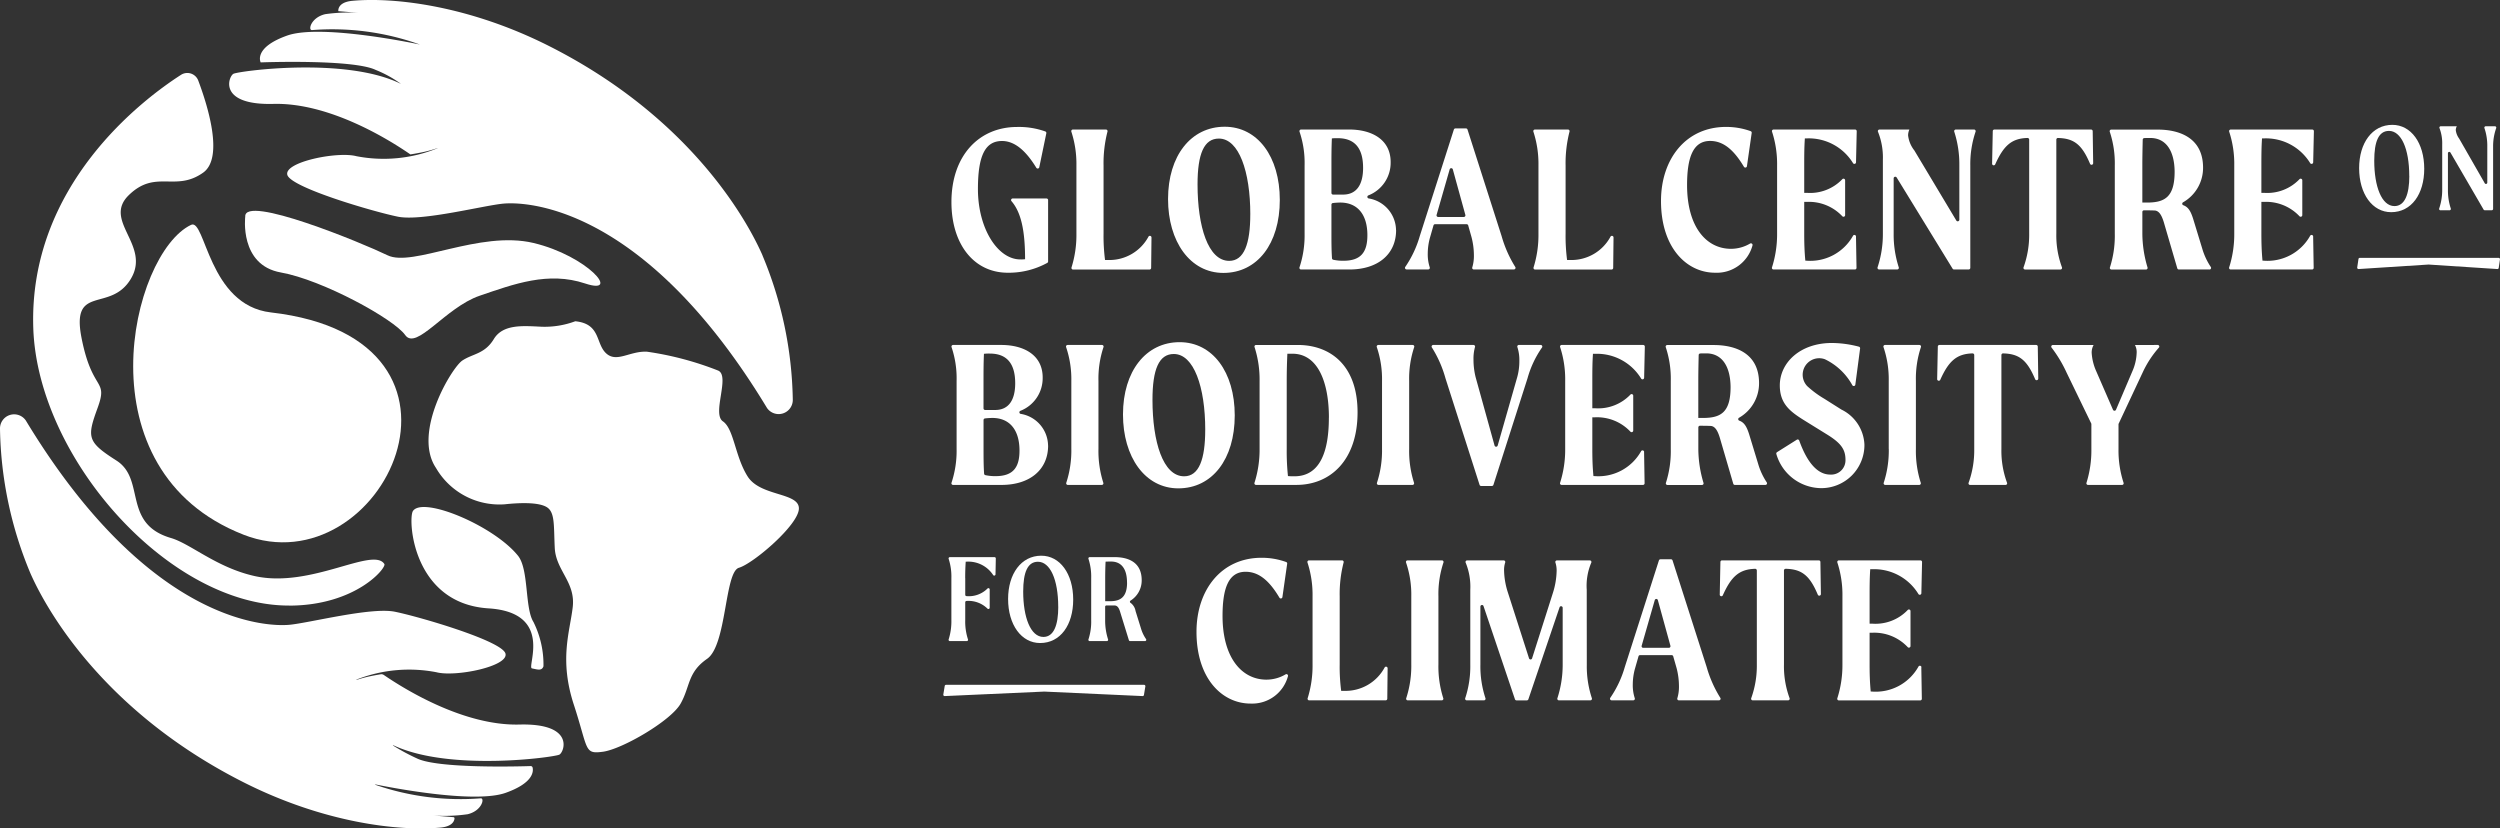
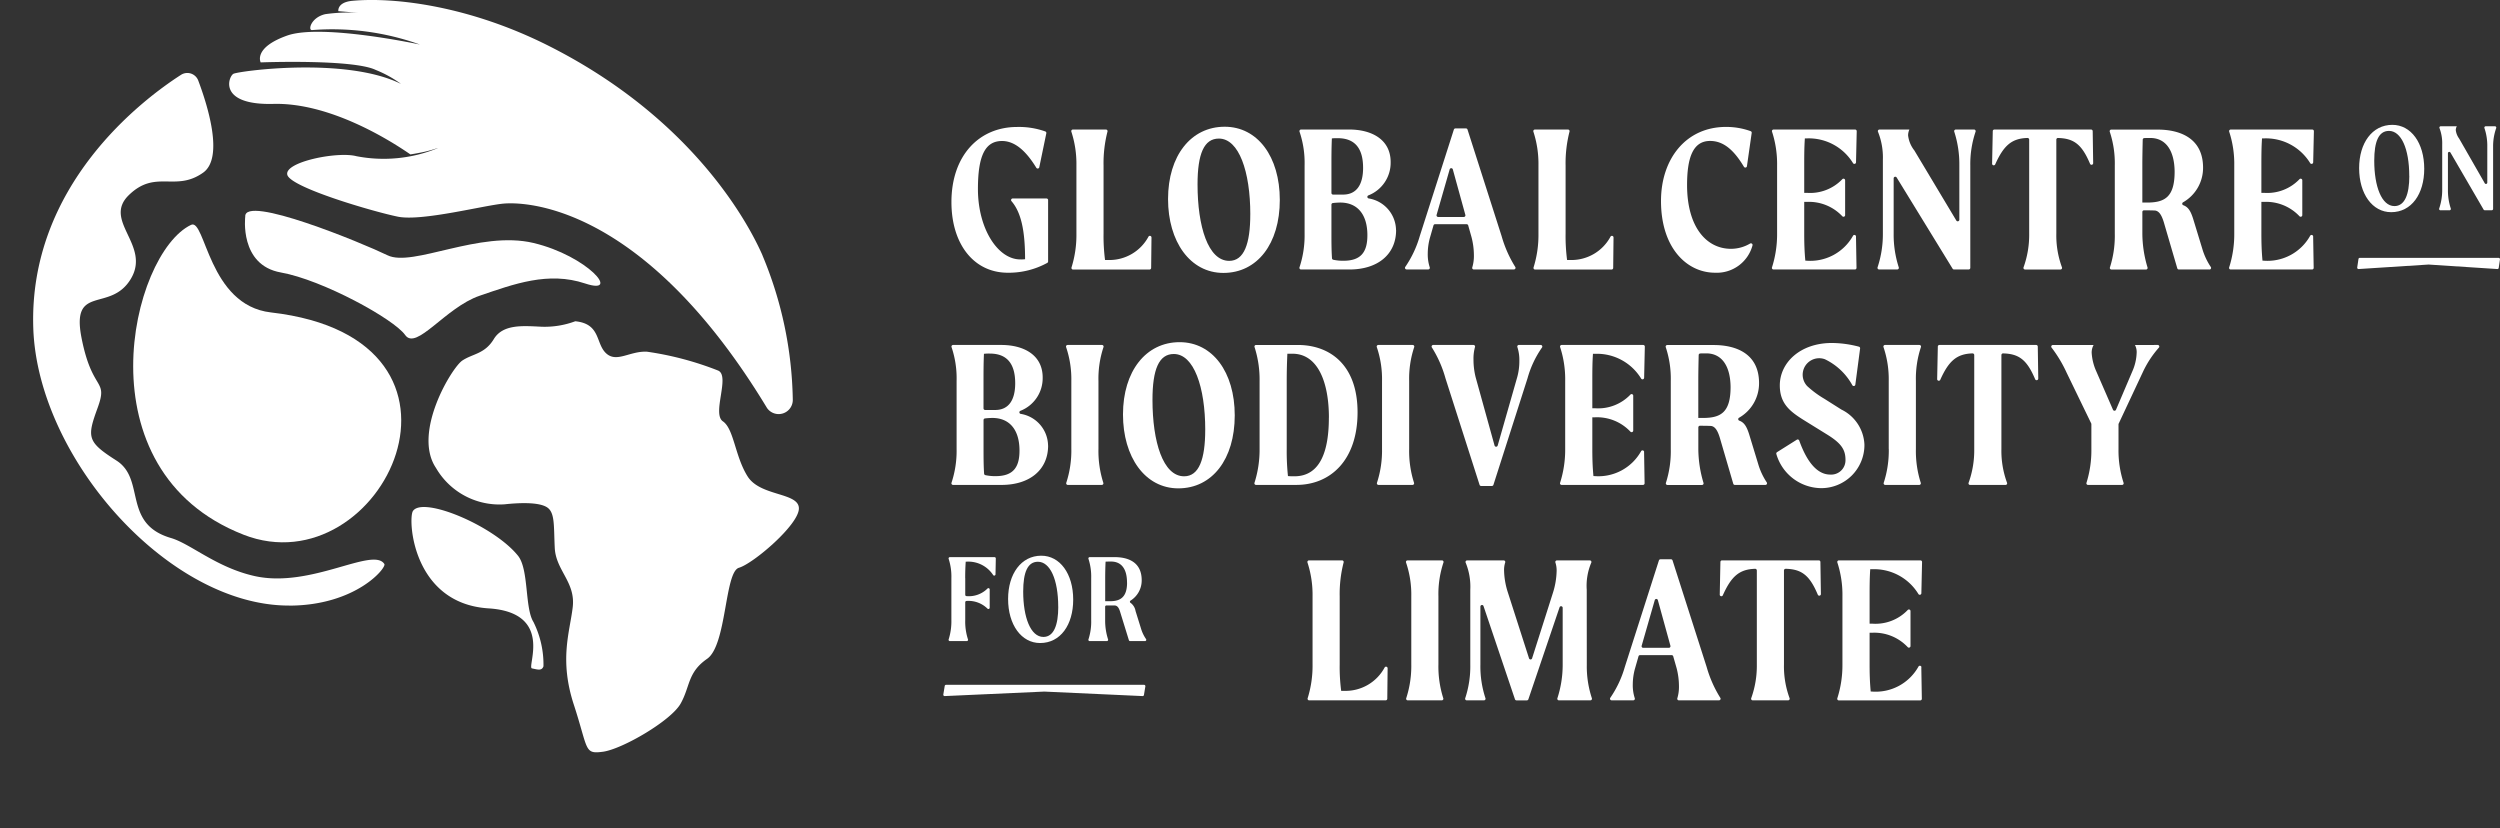
<svg xmlns="http://www.w3.org/2000/svg" id="Logo_White" data-name="Logo White" width="222.692" height="73.794" viewBox="0 0 222.692 73.794">
  <rect x="0" y="0" width="222.692" height="73.794" fill="#333333" stroke="none" />
  <defs>
    <clipPath id="clip-path">
      <rect id="Rectangle_19" data-name="Rectangle 19" width="222.692" height="73.794" fill="none" />
    </clipPath>
  </defs>
  <g id="Group_44" data-name="Group 44" transform="translate(0 0)" clip-path="url(#clip-path)">
-     <path id="Path_265" data-name="Path 265" d="M2.7,65.568c1.386,3.162,6.45,12.3,19,18.639,7.1,3.589,13.762,4.378,17.525,4.035,1.086-.1,1.244-.6,1.261-.822a.1.1,0,0,0-.1-.108l-2.3-.194a14.6,14.6,0,0,0,3.564-.067c1.278-.3,1.551-1.452,1.17-1.417a23.24,23.24,0,0,1-9.253-1.159c-.231-.08-.225-.1.011-.053,1.694.341,8.78,1.675,11.46.723,2.451-.871,2.487-1.884,2.406-2.249a.176.176,0,0,0-.179-.136c-1.066.034-8.24.231-10.118-.678a18.792,18.792,0,0,1-2.072-1.11c-.146-.1-.049-.072.016-.042,4.987,2.324,14.3,1.045,14.737.811s1.394-2.807-3.559-2.68c-4.85.124-10.036-3.015-12.079-4.415a.384.384,0,0,0-.282-.062c-.279.047-.875.151-1.292.255-.336.084-.606.167-.779.222-.2.064-.062-.011-.019-.03a12.812,12.812,0,0,1,7.062-.628c1.685.441,6.42-.515,6.148-1.654s-7.729-3.306-9.855-3.737-7.663,1.011-9.421,1.166c-1.592.14-12.281.265-23.452-18.2a1.26,1.26,0,0,0-2.3.743A34.643,34.643,0,0,0,2.7,65.568" transform="translate(0 -14.521)" fill="#fff" />
    <path id="Path_266" data-name="Path 266" d="M75.954,22.746c-1.386-3.162-6.45-12.3-19-18.639C49.852.518,43.193-.271,39.43.072,38.038.2,38.172.994,38.172.994l2.395.2A14.605,14.605,0,0,0,37,1.263c-1.278.3-1.551,1.452-1.17,1.417A23.126,23.126,0,0,1,45.44,3.968s-8.774-1.884-11.827-.8-2.359,2.39-2.359,2.39,8.221-.31,10.251.673a10.31,10.31,0,0,1,2.248,1.244c-4.936-2.449-14.484-1.14-14.928-.9s-1.4,2.807,3.559,2.68,10.257,3.151,12.206,4.5c0,0,.886-.14,1.447-.28.725-.181,1.149-.361.924-.252a12.691,12.691,0,0,1-7.189.688c-1.685-.441-6.42.515-6.148,1.654s7.729,3.306,9.855,3.737,7.663-1.011,9.421-1.166c1.592-.14,12.281-.265,23.452,18.2a1.26,1.26,0,0,0,2.3-.743,34.643,34.643,0,0,0-2.7-12.841" transform="translate(-8.033 0)" fill="#fff" />
    <path id="Path_267" data-name="Path 267" d="M66.266,39.877a7.792,7.792,0,0,1-3.022.487c-1.653-.079-3.421-.242-4.235,1.1S57.134,42.755,56.2,43.38s-4.448,6.415-2.35,9.553a6.534,6.534,0,0,0,6.117,3.251c1.269-.136,2.969-.21,3.737.239s.633,1.627.733,3.643,1.866,3.048,1.6,5.284-1.209,4.677.1,8.684.893,4.422,2.6,4.188,6.049-2.749,6.912-4.286.606-2.772,2.36-3.99,1.554-7.737,2.834-8.11,5.311-3.81,5.341-5.268S82.76,55.5,81.623,53.709s-1.218-4.24-2.211-4.918.666-4.032-.415-4.518a28.062,28.062,0,0,0-6.35-1.684c-1.535-.073-2.692,1.016-3.637.142s-.466-2.626-2.743-2.853" transform="translate(-15.021 -11.261)" fill="#fff" />
    <path id="Path_268" data-name="Path 268" d="M26.892,56.5C16.153,56.5,4.525,43.34,4.127,31.812,3.686,19.051,13.9,11.4,17.285,9.224a1.04,1.04,0,0,1,1.535.507c.828,2.2,2.306,6.88.436,8.206-2.469,1.752-4.22-.319-6.609,1.991s1.991,4.46.159,7.486-5.335.4-4.38,5.256,2.39,3.584,1.434,6.212-.956,3.025,1.672,4.7.5,5.624,4.856,6.9c1.765.517,4.059,2.634,7.464,3.392,5,1.113,10.531-2.645,11.547-1.075.211.325-2.529,3.706-8.508,3.706" transform="translate(-1.161 -2.558)" fill="#fff" />
    <path id="Path_269" data-name="Path 269" d="M61.963,73.208c-.813-1.233-.408-4.71-1.4-5.935-2.15-2.67-8.473-5.315-9.356-3.978-.451.683-.079,8.241,6.735,8.671,5.851.37,3.382,5.251,3.866,5.346s.875.253,1.027-.189a8.476,8.476,0,0,0-.876-3.914" transform="translate(-14.425 -17.774)" fill="#fff" />
    <path id="Path_270" data-name="Path 270" d="M26.359,55.5C38.687,60.31,49.433,38.071,28.8,35.7c-5.581-.64-5.828-8.414-7.113-7.8-5.35,2.548-9.956,21.886,4.676,27.6" transform="translate(-4.668 -7.87)" fill="#fff" />
    <path id="Path_271" data-name="Path 271" d="M30.432,26.688S29.886,31,33.6,31.66s10.079,4.153,11.077,5.573,3.588-2.458,6.637-3.5,6.109-2.185,9.388-1.093.218-2.458-4.59-3.606S45.344,31.223,43.106,30.13,30.3,24.688,30.432,26.688" transform="translate(-8.586 -7.39)" fill="#fff" />
    <path id="Path_272" data-name="Path 272" d="M126.715,22.271v5.467a.146.146,0,0,1-.072.128,7.145,7.145,0,0,1-3.514.878c-3.049,0-5.025-2.57-5.025-6.291,0-4.142,2.455-6.693,5.85-6.693a6.994,6.994,0,0,1,2.513.4.143.143,0,0,1,.089.165l-.627,3.025a.145.145,0,0,1-.266.042c-.941-1.54-1.937-2.382-3.051-2.382-1.5,0-2.148,1.3-2.148,4.278,0,3.528,1.765,6.271,3.778,6.271a3.056,3.056,0,0,0,.422-.019c0-2.567-.36-4.186-1.214-5.175a.143.143,0,0,1,.113-.235h3.009a.145.145,0,0,1,.145.145" transform="translate(-33.353 -4.45)" fill="#fff" />
    <path id="Path_273" data-name="Path 273" d="M140.125,25.7l-.03,2.707a.145.145,0,0,1-.145.144h-6.813a.143.143,0,0,1-.135-.189,9.688,9.688,0,0,0,.436-3.013V19.283a9.265,9.265,0,0,0-.451-3.012.143.143,0,0,1,.133-.191h2.949a.143.143,0,0,1,.136.183,11.32,11.32,0,0,0-.35,3.02v6.061a16.551,16.551,0,0,0,.133,2.358h.306a3.949,3.949,0,0,0,3.562-2.08.143.143,0,0,1,.268.073" transform="translate(-37.554 -4.541)" fill="#fff" />
    <path id="Path_274" data-name="Path 274" d="M144.992,22.177c0-3.874,2.052-6.445,5.045-6.445,2.934,0,4.91,2.666,4.91,6.522,0,3.912-2.015,6.5-5.025,6.5-2.973,0-4.93-2.8-4.93-6.578m7.327,1.361c0-3.816-1.015-6.751-2.8-6.751-1.323,0-1.9,1.361-1.9,4.085,0,3.739.939,6.809,2.819,6.809,1.324,0,1.879-1.516,1.879-4.143" transform="translate(-40.946 -4.443)" fill="#fff" />
    <path id="Path_275" data-name="Path 275" d="M169.912,25.036c0,2.206-1.688,3.51-4.143,3.51h-4.326a.145.145,0,0,1-.136-.192,9.031,9.031,0,0,0,.454-3.011v-6.06a8.69,8.69,0,0,0-.45-3.01.145.145,0,0,1,.133-.194h4.3c1.957,0,3.683.863,3.683,2.9a3.121,3.121,0,0,1-1.985,2.967.142.142,0,0,0,.016.269,2.9,2.9,0,0,1,2.448,2.824m-5.715-8.17c-.039.825-.039,1.63-.039,2.417v2.443a.145.145,0,0,0,.145.145h.891c1.227,0,1.784-.921,1.784-2.378,0-1.784-.767-2.646-2.263-2.646a4.619,4.619,0,0,0-.518.019m3.164,8.63c0-1.9-.92-2.915-2.416-2.915a6.507,6.507,0,0,0-.657.042.148.148,0,0,0-.13.146v2.574c0,.675,0,1.49.05,2.2a.147.147,0,0,0,.113.133,4.037,4.037,0,0,0,.91.089c1.535,0,2.129-.749,2.129-2.264" transform="translate(-45.552 -4.541)" fill="#fff" />
    <path id="Path_276" data-name="Path 276" d="M180.537,28.509a.142.142,0,0,1-.136-.19,3.525,3.525,0,0,0,.144-1.1,6.445,6.445,0,0,0-.212-1.592l-.295-1.045a.146.146,0,0,0-.14-.106h-2.812a.145.145,0,0,0-.14.105l-.3,1.046a5.357,5.357,0,0,0-.211,1.457,3.708,3.708,0,0,0,.176,1.229.142.142,0,0,1-.136.192h-1.925a.144.144,0,0,1-.112-.234,9.467,9.467,0,0,0,1.287-2.74l3.036-9.488a.145.145,0,0,1,.138-.1h.939a.145.145,0,0,1,.138.1l3.036,9.488a10.668,10.668,0,0,0,1.214,2.746.143.143,0,0,1-.116.228Zm-.753-4.863-1.118-4.057a.145.145,0,0,0-.278,0l-1.166,4.057a.146.146,0,0,0,.139.185h2.283a.145.145,0,0,0,.141-.184" transform="translate(-49.255 -4.504)" fill="#fff" />
    <path id="Path_277" data-name="Path 277" d="M197.479,25.7l-.03,2.707a.145.145,0,0,1-.145.144h-6.813a.143.143,0,0,1-.135-.189,9.685,9.685,0,0,0,.436-3.013V19.283a9.265,9.265,0,0,0-.451-3.012.143.143,0,0,1,.133-.191h2.949a.143.143,0,0,1,.136.183,11.322,11.322,0,0,0-.35,3.02v6.061a16.549,16.549,0,0,0,.133,2.358h.306a3.951,3.951,0,0,0,3.562-2.08.143.143,0,0,1,.268.073" transform="translate(-53.751 -4.541)" fill="#fff" />
    <path id="Path_278" data-name="Path 278" d="M211,28.743c-2.494,0-4.814-2.186-4.814-6.387,0-3.759,2.225-6.6,5.792-6.6a6.378,6.378,0,0,1,2.2.38.143.143,0,0,1,.086.155l-.423,2.963a.145.145,0,0,1-.269.051c-.893-1.494-1.821-2.3-3.012-2.3-1.534,0-2.052,1.5-2.052,3.932,0,3.74,1.727,5.677,3.913,5.677a3.351,3.351,0,0,0,1.706-.473.146.146,0,0,1,.21.166A3.293,3.293,0,0,1,211,28.743" transform="translate(-58.229 -4.45)" fill="#fff" />
    <path id="Path_279" data-name="Path 279" d="M227.44,25.613l.047,2.786a.145.145,0,0,1-.145.148h-7.249a.143.143,0,0,1-.135-.189,9.681,9.681,0,0,0,.455-3.013V19.283a9.285,9.285,0,0,0-.451-3.012.143.143,0,0,1,.133-.191h7.266a.145.145,0,0,1,.145.149L227.443,19a.144.144,0,0,1-.265.075,4.619,4.619,0,0,0-4.1-2.207h-.192c-.057.825-.057,1.63-.057,2.416v2.436h.249a3.962,3.962,0,0,0,3.145-1.218.145.145,0,0,1,.25.1v3.105a.145.145,0,0,1-.248.1,4.075,4.075,0,0,0-3.147-1.283h-.249v2.819c0,.786.019,1.592.1,2.416h.057a4.356,4.356,0,0,0,4.192-2.222.144.144,0,0,1,.266.075" transform="translate(-62.115 -4.541)" fill="#fff" />
    <path id="Path_280" data-name="Path 280" d="M241.661,16.08a.143.143,0,0,1,.133.192,9.059,9.059,0,0,0-.469,2.974V28.4a.145.145,0,0,1-.145.145h-1.308a.145.145,0,0,1-.123-.07l-4.983-8.123a.145.145,0,0,0-.268.076v4.952a9.428,9.428,0,0,0,.455,2.974.144.144,0,0,1-.135.19H233.2a.144.144,0,0,1-.135-.191,9.423,9.423,0,0,0,.473-2.974V18.765a6.148,6.148,0,0,0-.433-2.479.143.143,0,0,1,.128-.206H235.9a1.272,1.272,0,0,0-.116.518,2.635,2.635,0,0,0,.556,1.343l3.739,6.243a.145.145,0,0,0,.27-.075V19.245a9.428,9.428,0,0,0-.454-2.975.144.144,0,0,1,.135-.19Z" transform="translate(-65.817 -4.541)" fill="#fff" />
    <path id="Path_281" data-name="Path 281" d="M253.157,16.83a.149.149,0,0,0-.151.147v8.366a8.2,8.2,0,0,0,.5,3.005.144.144,0,0,1-.132.2H250.22a.143.143,0,0,1-.132-.2,8.518,8.518,0,0,0,.5-3.007V16.977a.149.149,0,0,0-.152-.147c-1.415.041-2.122.679-2.873,2.35a.145.145,0,0,1-.278-.058l.059-2.9a.145.145,0,0,1,.145-.142H256.1a.146.146,0,0,1,.146.143l.042,2.85a.145.145,0,0,1-.278.06c-.722-1.716-1.429-2.266-2.857-2.3" transform="translate(-69.835 -4.541)" fill="#fff" />
    <path id="Path_282" data-name="Path 282" d="M270.769,28.546h-2.728a.146.146,0,0,1-.139-.1l-1.158-3.961c-.23-.826-.479-1.132-.805-1.189-.3-.017-.664-.019-1.006-.02a.145.145,0,0,0-.144.146v1.926a10.624,10.624,0,0,0,.461,3.017.143.143,0,0,1-.136.186h-3.08a.143.143,0,0,1-.133-.191,9.286,9.286,0,0,0,.433-3.012v-6.06a8.931,8.931,0,0,0-.448-3.011.143.143,0,0,1,.133-.192h4.131c1.975,0,4.047.748,4.047,3.394a3.528,3.528,0,0,1-1.788,3.087.143.143,0,0,0,.034.258c.454.169.676.556.909,1.335l.767,2.512a5.958,5.958,0,0,0,.768,1.653.145.145,0,0,1-.118.226m-5.579-5.965c1.573,0,2.474-.46,2.474-2.761-.019-1.9-.805-2.992-2.167-2.992-.17,0-.352,0-.538.009a.147.147,0,0,0-.137.144c-.018.779-.034,1.557-.034,2.3v3.3Z" transform="translate(-73.955 -4.541)" fill="#fff" />
    <path id="Path_283" data-name="Path 283" d="M284.19,25.613l.047,2.786a.145.145,0,0,1-.145.148h-7.249a.143.143,0,0,1-.135-.189,9.681,9.681,0,0,0,.455-3.013V19.283a9.266,9.266,0,0,0-.451-3.012.143.143,0,0,1,.133-.191h7.266a.145.145,0,0,1,.145.149L284.193,19a.144.144,0,0,1-.265.075,4.619,4.619,0,0,0-4.1-2.207h-.192c-.057.825-.057,1.63-.057,2.416v2.436h.249a3.962,3.962,0,0,0,3.145-1.218.145.145,0,0,1,.25.1v3.105a.145.145,0,0,1-.248.1,4.075,4.075,0,0,0-3.147-1.283h-.249v2.819c0,.786.019,1.592.1,2.416h.057a4.355,4.355,0,0,0,4.191-2.222.144.144,0,0,1,.266.075" transform="translate(-78.142 -4.541)" fill="#fff" />
    <path id="Path_284" data-name="Path 284" d="M292.845,19.353c0-2.232,1.162-3.855,2.957-3.855,1.657,0,2.842,1.6,2.842,3.913,0,2.255-1.139,3.866-2.946,3.866-1.668,0-2.853-1.622-2.853-3.924m4.465.7c0-2.462-.736-4.016-1.806-4.016-.921,0-1.313.944-1.313,2.658,0,2.279.656,4.039,1.8,4.039.921,0,1.324-1.048,1.324-2.682" transform="translate(-82.701 -4.377)" fill="#fff" />
    <path id="Path_285" data-name="Path 285" d="M307.748,15.675a.121.121,0,0,1,.111.161,4.837,4.837,0,0,0-.277,1.645v5.553a.12.12,0,0,1-.12.121h-.628a.12.12,0,0,1-.1-.06l-2.952-5.078a.12.12,0,0,0-.224.06v3.261A5.128,5.128,0,0,0,303.812,23a.121.121,0,0,1-.112.159h-.81a.12.12,0,0,1-.111-.159,5.108,5.108,0,0,0,.269-1.658V17.287a3.782,3.782,0,0,0-.24-1.443.118.118,0,0,1,.106-.169h1.435a.764.764,0,0,0-.093.334,1.563,1.563,0,0,0,.3.76l2.283,3.982a.12.12,0,0,0,.225-.06V17.481a4.858,4.858,0,0,0-.255-1.645.12.12,0,0,1,.111-.161Z" transform="translate(-85.504 -4.427)" fill="#fff" />
    <path id="Path_286" data-name="Path 286" d="M126.716,51.778c0,2.206-1.688,3.51-4.143,3.51h-4.327a.145.145,0,0,1-.136-.192,9.031,9.031,0,0,0,.454-3.011v-6.06a8.69,8.69,0,0,0-.45-3.01.145.145,0,0,1,.134-.194h4.3c1.957,0,3.683.863,3.683,2.9a3.12,3.12,0,0,1-1.984,2.967.142.142,0,0,0,.016.27,2.9,2.9,0,0,1,2.448,2.824M121,43.608c-.039.825-.039,1.63-.039,2.417v2.443a.145.145,0,0,0,.145.145H122c1.227,0,1.784-.921,1.784-2.378,0-1.784-.767-2.647-2.263-2.647a4.624,4.624,0,0,0-.518.019m3.164,8.63c0-1.9-.92-2.915-2.416-2.915a6.483,6.483,0,0,0-.656.042.148.148,0,0,0-.131.146v2.574c0,.675,0,1.49.05,2.2a.147.147,0,0,0,.113.133,4.037,4.037,0,0,0,.91.089c1.535,0,2.129-.749,2.129-2.264" transform="translate(-33.353 -12.093)" fill="#fff" />
    <path id="Path_287" data-name="Path 287" d="M132.8,52.085v-6.06a8.91,8.91,0,0,0-.466-3.011.143.143,0,0,1,.133-.193h3.065a.144.144,0,0,1,.133.193,8.9,8.9,0,0,0-.449,3.011v6.06a9.285,9.285,0,0,0,.433,3.012.143.143,0,0,1-.133.191h-3.033a.143.143,0,0,1-.133-.191,9.283,9.283,0,0,0,.451-3.012" transform="translate(-37.369 -12.093)" fill="#fff" />
    <path id="Path_288" data-name="Path 288" d="M139.4,48.919c0-3.874,2.052-6.445,5.045-6.445,2.934,0,4.91,2.666,4.91,6.522,0,3.912-2.015,6.5-5.025,6.5-2.973,0-4.93-2.8-4.93-6.578m7.327,1.361c0-3.816-1.017-6.751-2.8-6.751-1.323,0-1.9,1.361-1.9,4.085,0,3.739.939,6.809,2.819,6.809,1.324,0,1.879-1.516,1.879-4.143" transform="translate(-39.368 -11.995)" fill="#fff" />
    <path id="Path_289" data-name="Path 289" d="M164.9,48.824c0,4.258-2.417,6.463-5.447,6.463h-3.6a.143.143,0,0,1-.135-.189,9.68,9.68,0,0,0,.455-3.013v-6.06a9.444,9.444,0,0,0-.449-3.014.141.141,0,0,1,.134-.189h3.729c2.743,0,5.313,1.668,5.313,6m-2.552.48c0-3.222-1.015-5.7-3.241-5.7h-.46c-.038.844-.057,1.611-.057,2.417v6.06A21.1,21.1,0,0,0,158.7,54.5c.192.019.384.019.576.019,2.379,0,3.068-2.4,3.068-5.216" transform="translate(-43.973 -12.093)" fill="#fff" />
    <path id="Path_290" data-name="Path 290" d="M171.368,52.085v-6.06a8.911,8.911,0,0,0-.466-3.011.143.143,0,0,1,.133-.193H174.1a.144.144,0,0,1,.133.193,8.9,8.9,0,0,0-.448,3.011v6.06a9.284,9.284,0,0,0,.433,3.012.143.143,0,0,1-.133.191H171.05a.143.143,0,0,1-.133-.191,9.283,9.283,0,0,0,.451-3.012" transform="translate(-48.261 -12.093)" fill="#fff" />
    <path id="Path_291" data-name="Path 291" d="M187.426,42.821a.144.144,0,0,1,.112.234,8.966,8.966,0,0,0-1.287,2.739l-3.036,9.488a.145.145,0,0,1-.138.1h-.959a.146.146,0,0,1-.138-.1l-3.036-9.488a10.319,10.319,0,0,0-1.208-2.744.143.143,0,0,1,.115-.229h3.584a.142.142,0,0,1,.138.186,3.8,3.8,0,0,0-.134,1.1,6.5,6.5,0,0,0,.192,1.592l1.684,6.081a.145.145,0,0,0,.279,0l1.738-6.082a5.321,5.321,0,0,0,.192-1.458,3.7,3.7,0,0,0-.176-1.228.142.142,0,0,1,.136-.192Z" transform="translate(-50.185 -12.093)" fill="#fff" />
    <path id="Path_292" data-name="Path 292" d="M201.135,52.354l.047,2.786a.145.145,0,0,1-.145.148h-7.249a.143.143,0,0,1-.135-.189,9.686,9.686,0,0,0,.455-3.013V46.024a9.284,9.284,0,0,0-.451-3.012.143.143,0,0,1,.134-.191h7.266a.145.145,0,0,1,.145.149l-.062,2.771a.144.144,0,0,1-.266.075,4.615,4.615,0,0,0-4.1-2.207h-.192c-.057.825-.057,1.629-.057,2.416V48.46h.249a3.962,3.962,0,0,0,3.145-1.218.145.145,0,0,1,.25.1v3.105a.145.145,0,0,1-.248.1,4.078,4.078,0,0,0-3.147-1.282h-.249v2.819c0,.786.019,1.592.1,2.416h.057a4.355,4.355,0,0,0,4.191-2.222.144.144,0,0,1,.266.075" transform="translate(-54.686 -12.093)" fill="#fff" />
    <path id="Path_293" data-name="Path 293" d="M215.652,55.288h-2.728a.146.146,0,0,1-.139-.1l-1.158-3.961c-.23-.826-.479-1.132-.805-1.189-.3-.017-.664-.019-1.006-.02a.145.145,0,0,0-.144.146v1.926a10.623,10.623,0,0,0,.461,3.017.143.143,0,0,1-.136.186h-3.079a.143.143,0,0,1-.133-.191,9.286,9.286,0,0,0,.433-3.012v-6.06a8.925,8.925,0,0,0-.448-3.01.143.143,0,0,1,.133-.193h4.131c1.976,0,4.047.748,4.047,3.394a3.529,3.529,0,0,1-1.788,3.087.143.143,0,0,0,.034.258c.454.169.676.556.909,1.335L215,53.409a5.935,5.935,0,0,0,.768,1.653.145.145,0,0,1-.118.226m-5.579-5.965c1.573,0,2.474-.46,2.474-2.761-.019-1.9-.805-2.992-2.167-2.992-.17,0-.352,0-.538.009a.147.147,0,0,0-.137.144c-.018.779-.034,1.557-.034,2.3v3.3Z" transform="translate(-58.39 -12.093)" fill="#fff" />
    <path id="Path_294" data-name="Path 294" d="M223.253,46.423a8.9,8.9,0,0,0,1.524,1.125l1.516.959a3.641,3.641,0,0,1,2.052,3.126,3.842,3.842,0,0,1-3.893,3.874,4.2,4.2,0,0,1-3.951-3.033.15.15,0,0,1,.062-.174l1.762-1.108a.146.146,0,0,1,.213.077c.8,2.227,1.786,3.03,2.759,3.03a1.275,1.275,0,0,0,1.361-1.3c0-.883-.326-1.458-1.63-2.263L223.032,49.5c-1.266-.786-2.225-1.477-2.225-3.145,0-2.014,1.8-3.778,4.641-3.778a9.629,9.629,0,0,1,2.412.331.144.144,0,0,1,.1.16l-.424,3.218a.144.144,0,0,1-.266.056,5.49,5.49,0,0,0-2.445-2.316,1.471,1.471,0,0,0-1.575,2.394" transform="translate(-62.268 -12.025)" fill="#fff" />
    <path id="Path_295" data-name="Path 295" d="M234.265,52.085v-6.06a8.911,8.911,0,0,0-.466-3.011.143.143,0,0,1,.133-.193H237a.144.144,0,0,1,.133.193,8.9,8.9,0,0,0-.448,3.011v6.06a9.285,9.285,0,0,0,.433,3.012.143.143,0,0,1-.133.191h-3.033a.143.143,0,0,1-.133-.191,9.283,9.283,0,0,0,.451-3.012" transform="translate(-66.023 -12.093)" fill="#fff" />
    <path id="Path_296" data-name="Path 296" d="M246.339,43.572a.149.149,0,0,0-.151.147v8.366a8.217,8.217,0,0,0,.5,3.005.143.143,0,0,1-.131.2H243.4a.143.143,0,0,1-.132-.2,8.516,8.516,0,0,0,.5-3.007V43.719a.149.149,0,0,0-.152-.147c-1.415.041-2.122.678-2.873,2.35a.145.145,0,0,1-.278-.059l.059-2.9a.145.145,0,0,1,.145-.142h8.614a.145.145,0,0,1,.145.143l.043,2.849a.145.145,0,0,1-.278.06c-.722-1.716-1.429-2.266-2.857-2.3" transform="translate(-67.909 -12.093)" fill="#fff" />
    <path id="Path_297" data-name="Path 297" d="M264.111,42.821a.142.142,0,0,1,.1.242,9.009,9.009,0,0,0-1.407,2.136l-2.172,4.631a.14.14,0,0,0-.014.062v2.193a9.281,9.281,0,0,0,.451,3.012.143.143,0,0,1-.133.191H257.9a.143.143,0,0,1-.135-.189,9.683,9.683,0,0,0,.436-3.013V49.874a.145.145,0,0,0-.014-.063L256,45.3a11.654,11.654,0,0,0-1.338-2.235.144.144,0,0,1,.108-.24H258.4a1.371,1.371,0,0,0-.173.69,4.7,4.7,0,0,0,.4,1.63l1.5,3.449a.145.145,0,0,0,.266,0l1.46-3.43a4.423,4.423,0,0,0,.383-1.668,1.327,1.327,0,0,0-.154-.672Z" transform="translate(-71.908 -12.093)" fill="#fff" />
    <path id="Path_298" data-name="Path 298" d="M119.235,71.034v1.48a.119.119,0,0,0,.121.118,2.344,2.344,0,0,0,1.857-.673.115.115,0,0,1,.2.082v1.62a.116.116,0,0,1-.2.083,2.411,2.411,0,0,0-1.856-.683.121.121,0,0,0-.123.118v1.583a5.112,5.112,0,0,0,.244,1.72.115.115,0,0,1-.106.156h-1.508a.116.116,0,0,1-.107-.154A5.331,5.331,0,0,0,118,74.762V71.034a5.12,5.12,0,0,0-.243-1.721.116.116,0,0,1,.106-.155h3.978a.116.116,0,0,1,.116.118l-.026,1.415a.115.115,0,0,1-.21.064,2.641,2.641,0,0,0-2.329-1.195h-.115c-.034.506-.047.979-.047,1.473" transform="translate(-33.254 -19.531)" fill="#fff" />
    <path id="Path_299" data-name="Path 299" d="M125.138,72.836c0-2.232,1.162-3.855,2.957-3.855,1.657,0,2.842,1.6,2.842,3.913,0,2.255-1.139,3.866-2.946,3.866-1.668,0-2.853-1.622-2.853-3.924m4.465.7c0-2.462-.736-4.016-1.808-4.016-.92,0-1.312.944-1.312,2.658,0,2.279.656,4.039,1.8,4.039.921,0,1.324-1.048,1.324-2.682" transform="translate(-35.34 -19.481)" fill="#fff" />
    <path id="Path_300" data-name="Path 300" d="M140.139,76.638h-1.318a.116.116,0,0,1-.111-.083l-.757-2.449c-.15-.541-.323-.645-.564-.645h-.677a.116.116,0,0,0-.116.117v1.184a5.51,5.51,0,0,0,.26,1.723.116.116,0,0,1-.108.153h-1.532a.115.115,0,0,1-.106-.155,5.117,5.117,0,0,0,.243-1.721V71.034a5.12,5.12,0,0,0-.243-1.721.115.115,0,0,1,.106-.155h2.22c1.116,0,2.416.38,2.416,2.06a2.119,2.119,0,0,1-1,1.818.116.116,0,0,0,.016.2,1.131,1.131,0,0,1,.436.722l.484,1.554a3.283,3.283,0,0,0,.451.945.117.117,0,0,1-.095.183m-1.6-5.213c0-1.232-.506-1.876-1.427-1.876-.161,0-.322,0-.483.011-.023.506-.034.978-.034,1.473v2.049h.449c.886,0,1.5-.345,1.5-1.657" transform="translate(-38.153 -19.531)" fill="#fff" />
-     <path id="Path_301" data-name="Path 301" d="M153.338,82.226c-2.494,0-4.814-2.186-4.814-6.387,0-3.759,2.225-6.6,5.792-6.6a6.356,6.356,0,0,1,2.2.38.14.14,0,0,1,.085.153l-.424,2.97a.143.143,0,0,1-.266.05c-.894-1.5-1.822-2.306-3.015-2.306-1.534,0-2.052,1.5-2.052,3.932,0,3.74,1.727,5.677,3.913,5.677a3.347,3.347,0,0,0,1.709-.475.144.144,0,0,1,.207.164,3.293,3.293,0,0,1-3.335,2.44" transform="translate(-41.944 -19.554)" fill="#fff" />
    <path id="Path_302" data-name="Path 302" d="M169.436,79.172l-.03,2.716a.144.144,0,0,1-.144.141h-6.817a.141.141,0,0,1-.133-.187,9.683,9.683,0,0,0,.437-3.016v-6.06a9.283,9.283,0,0,0-.452-3.015.141.141,0,0,1,.132-.188h2.953a.141.141,0,0,1,.135.18,11.317,11.317,0,0,0-.351,3.023v6.06a16.559,16.559,0,0,0,.133,2.359h.306a3.951,3.951,0,0,0,3.566-2.086.142.142,0,0,1,.264.072" transform="translate(-45.831 -19.645)" fill="#fff" />
    <path id="Path_303" data-name="Path 303" d="M175,78.826v-6.06a8.9,8.9,0,0,0-.467-3.013.141.141,0,0,1,.131-.191h3.07a.142.142,0,0,1,.132.191,8.892,8.892,0,0,0-.449,3.013v6.06a9.285,9.285,0,0,0,.433,3.015.141.141,0,0,1-.132.188h-3.038a.141.141,0,0,1-.131-.189A9.277,9.277,0,0,0,175,78.826" transform="translate(-49.287 -19.645)" fill="#fff" />
    <path id="Path_304" data-name="Path 304" d="M192.709,78.865a9.037,9.037,0,0,0,.452,2.975.142.142,0,0,1-.132.189h-2.807a.141.141,0,0,1-.132-.189,9.614,9.614,0,0,0,.471-2.975V73.787a.143.143,0,0,0-.278-.046l-2.777,8.191a.142.142,0,0,1-.135.1h-.926a.142.142,0,0,1-.136-.1l-2.8-8.3a.143.143,0,0,0-.278.045v5.188a9.033,9.033,0,0,0,.451,2.975.141.141,0,0,1-.131.189h-1.541a.141.141,0,0,1-.131-.189,9.036,9.036,0,0,0,.452-2.975V72.171a5.633,5.633,0,0,0-.41-2.4.141.141,0,0,1,.125-.206h3.261a.139.139,0,0,1,.133.186,2.179,2.179,0,0,0-.1.715,6.785,6.785,0,0,0,.346,1.976l1.877,5.845a.143.143,0,0,0,.273,0l1.859-5.844a6.857,6.857,0,0,0,.326-1.918,2.284,2.284,0,0,0-.106-.766.141.141,0,0,1,.131-.194h2.934a.142.142,0,0,1,.123.212,5.273,5.273,0,0,0-.4,2.4Z" transform="translate(-51.362 -19.645)" fill="#fff" />
    <path id="Path_305" data-name="Path 305" d="M205.989,81.991a.14.14,0,0,1-.134-.187,3.532,3.532,0,0,0,.144-1.1,6.441,6.441,0,0,0-.212-1.592l-.3-1.047a.143.143,0,0,0-.138-.1h-2.814a.143.143,0,0,0-.138.1l-.3,1.047a5.354,5.354,0,0,0-.211,1.457,3.713,3.713,0,0,0,.177,1.231.14.14,0,0,1-.133.189h-1.932a.142.142,0,0,1-.111-.23,9.44,9.44,0,0,0,1.29-2.743l3.037-9.489a.143.143,0,0,1,.136-.1h.942a.142.142,0,0,1,.136.1l3.037,9.489a10.652,10.652,0,0,0,1.216,2.748.141.141,0,0,1-.114.225Zm-.75-4.86-1.119-4.066a.143.143,0,0,0-.276,0l-1.168,4.066a.143.143,0,0,0,.137.182H205.1a.143.143,0,0,0,.138-.181" transform="translate(-56.443 -19.607)" fill="#fff" />
    <path id="Path_306" data-name="Path 306" d="M219.347,70.313a.147.147,0,0,0-.15.145v8.369a8.206,8.206,0,0,0,.5,3.008.142.142,0,0,1-.13.194h-3.157a.141.141,0,0,1-.13-.192,8.536,8.536,0,0,0,.5-3.01V70.458a.148.148,0,0,0-.15-.146c-1.419.042-2.126.681-2.879,2.359a.143.143,0,0,1-.274-.057l.059-2.912a.144.144,0,0,1,.143-.141H222.3a.143.143,0,0,1,.143.141l.043,2.86a.143.143,0,0,1-.274.059c-.724-1.724-1.431-2.276-2.863-2.31" transform="translate(-60.287 -19.645)" fill="#fff" />
    <path id="Path_307" data-name="Path 307" d="M235.549,79.089l.047,2.8a.143.143,0,0,1-.144.146H228.2a.142.142,0,0,1-.133-.187,9.68,9.68,0,0,0,.456-3.015V72.766a9.276,9.276,0,0,0-.452-3.015.141.141,0,0,1,.132-.189h7.27a.143.143,0,0,1,.143.146l-.062,2.779a.142.142,0,0,1-.262.074,4.616,4.616,0,0,0-4.1-2.212H231c-.057.825-.057,1.629-.057,2.416V75.2h.249a3.963,3.963,0,0,0,3.149-1.221.143.143,0,0,1,.246.1v3.114a.143.143,0,0,1-.245.1,4.077,4.077,0,0,0-3.15-1.286h-.249v2.819c0,.786.019,1.592.1,2.416h.057a4.356,4.356,0,0,0,4.2-2.227.142.142,0,0,1,.263.073" transform="translate(-64.405 -19.645)" fill="#fff" />
    <path id="Path_308" data-name="Path 308" d="M134.842,86.01l-8.744-.4h-.011l-8.869.4a.12.12,0,0,1-.123-.14l.125-.762a.121.121,0,0,1,.119-.1h17.635a.12.12,0,0,1,.118.14l-.126.764a.12.12,0,0,1-.124.1" transform="translate(-33.067 -24.006)" fill="#fff" />
    <path id="Path_309" data-name="Path 309" d="M305.083,33l-6.112-.4h-.016l-6.222.4a.122.122,0,0,1-.128-.14l.112-.755a.121.121,0,0,1,.121-.1H305.2a.122.122,0,0,1,.121.14l-.112.758a.122.122,0,0,1-.128.1" transform="translate(-82.632 -9.035)" fill="#fff" />
  </g>
</svg>